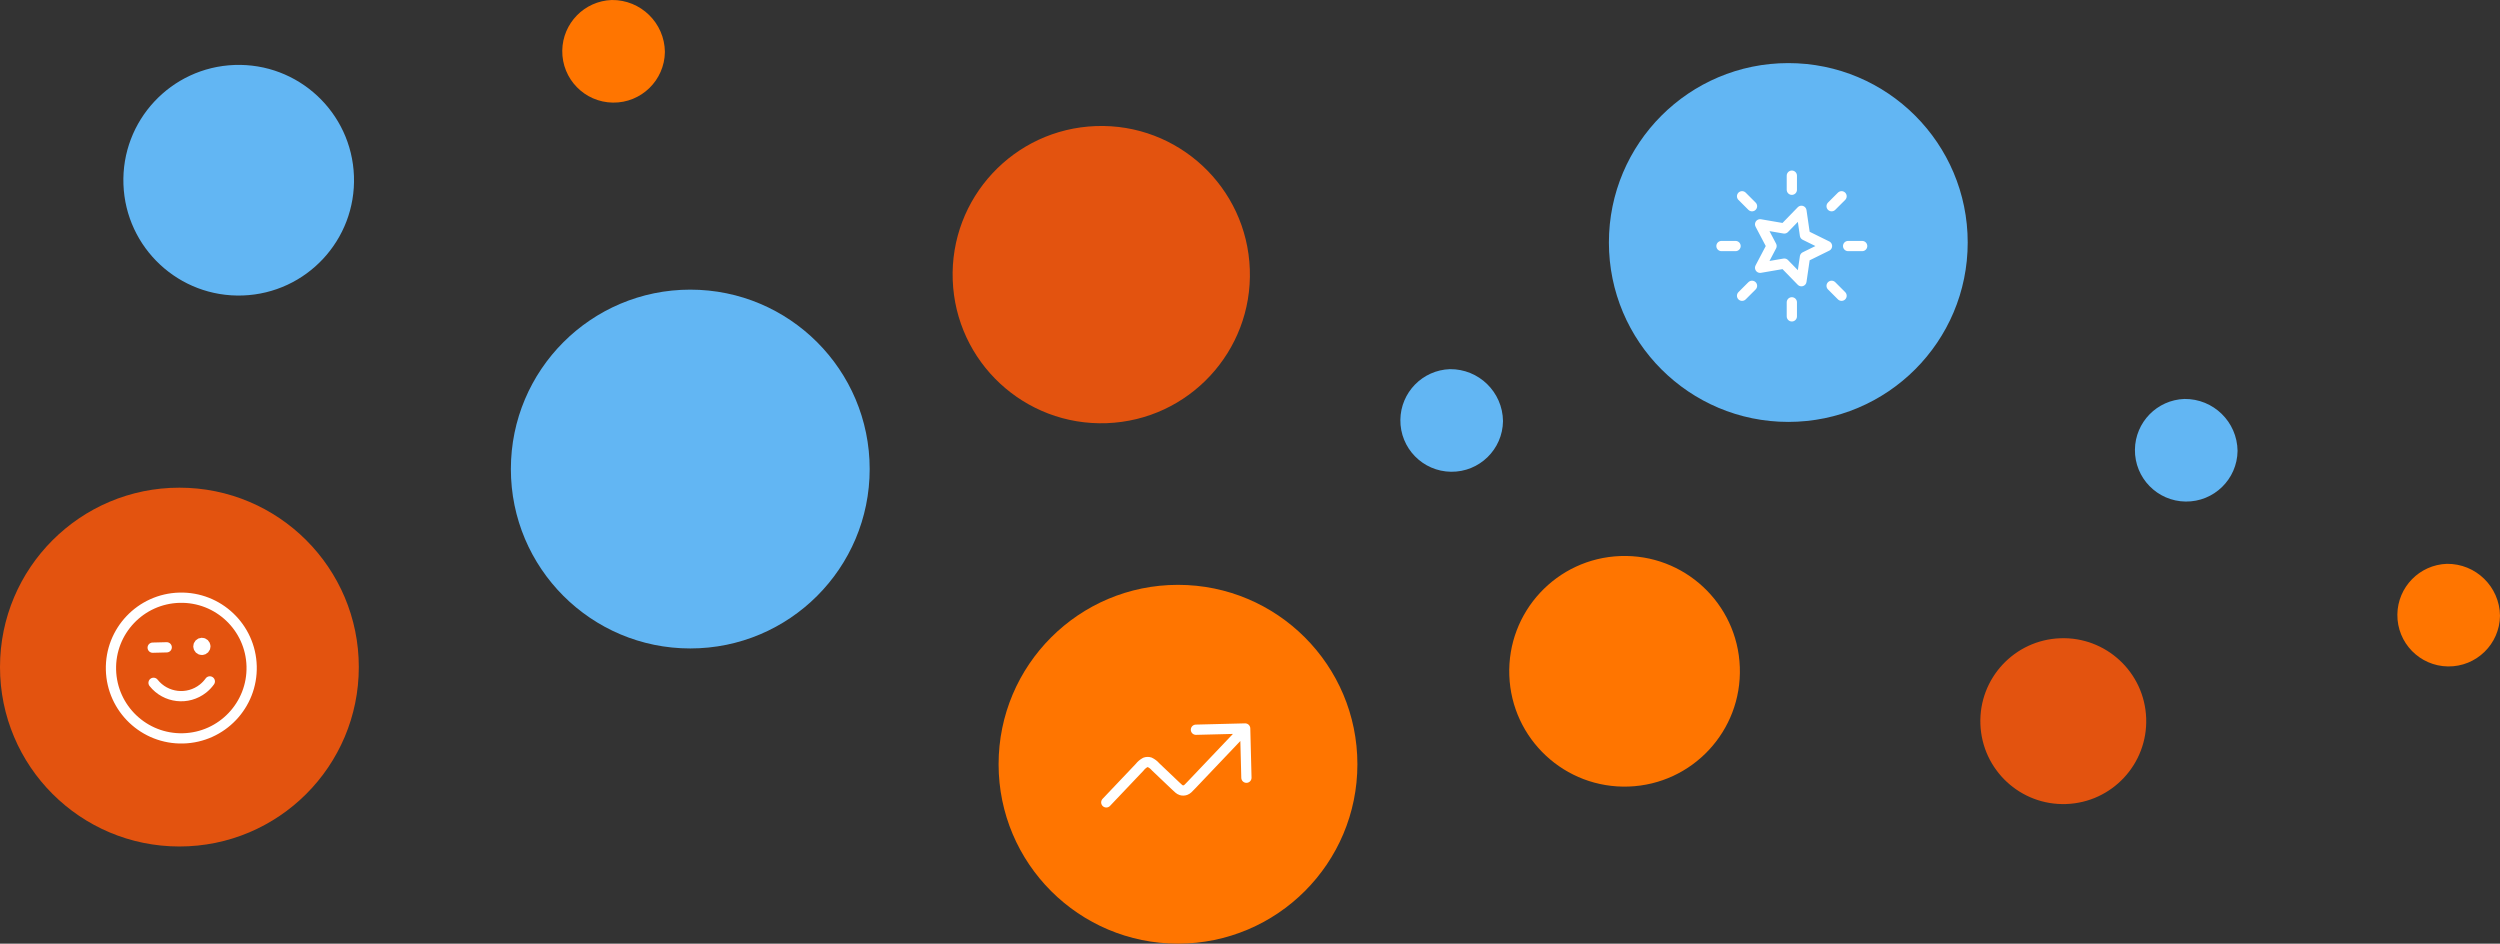
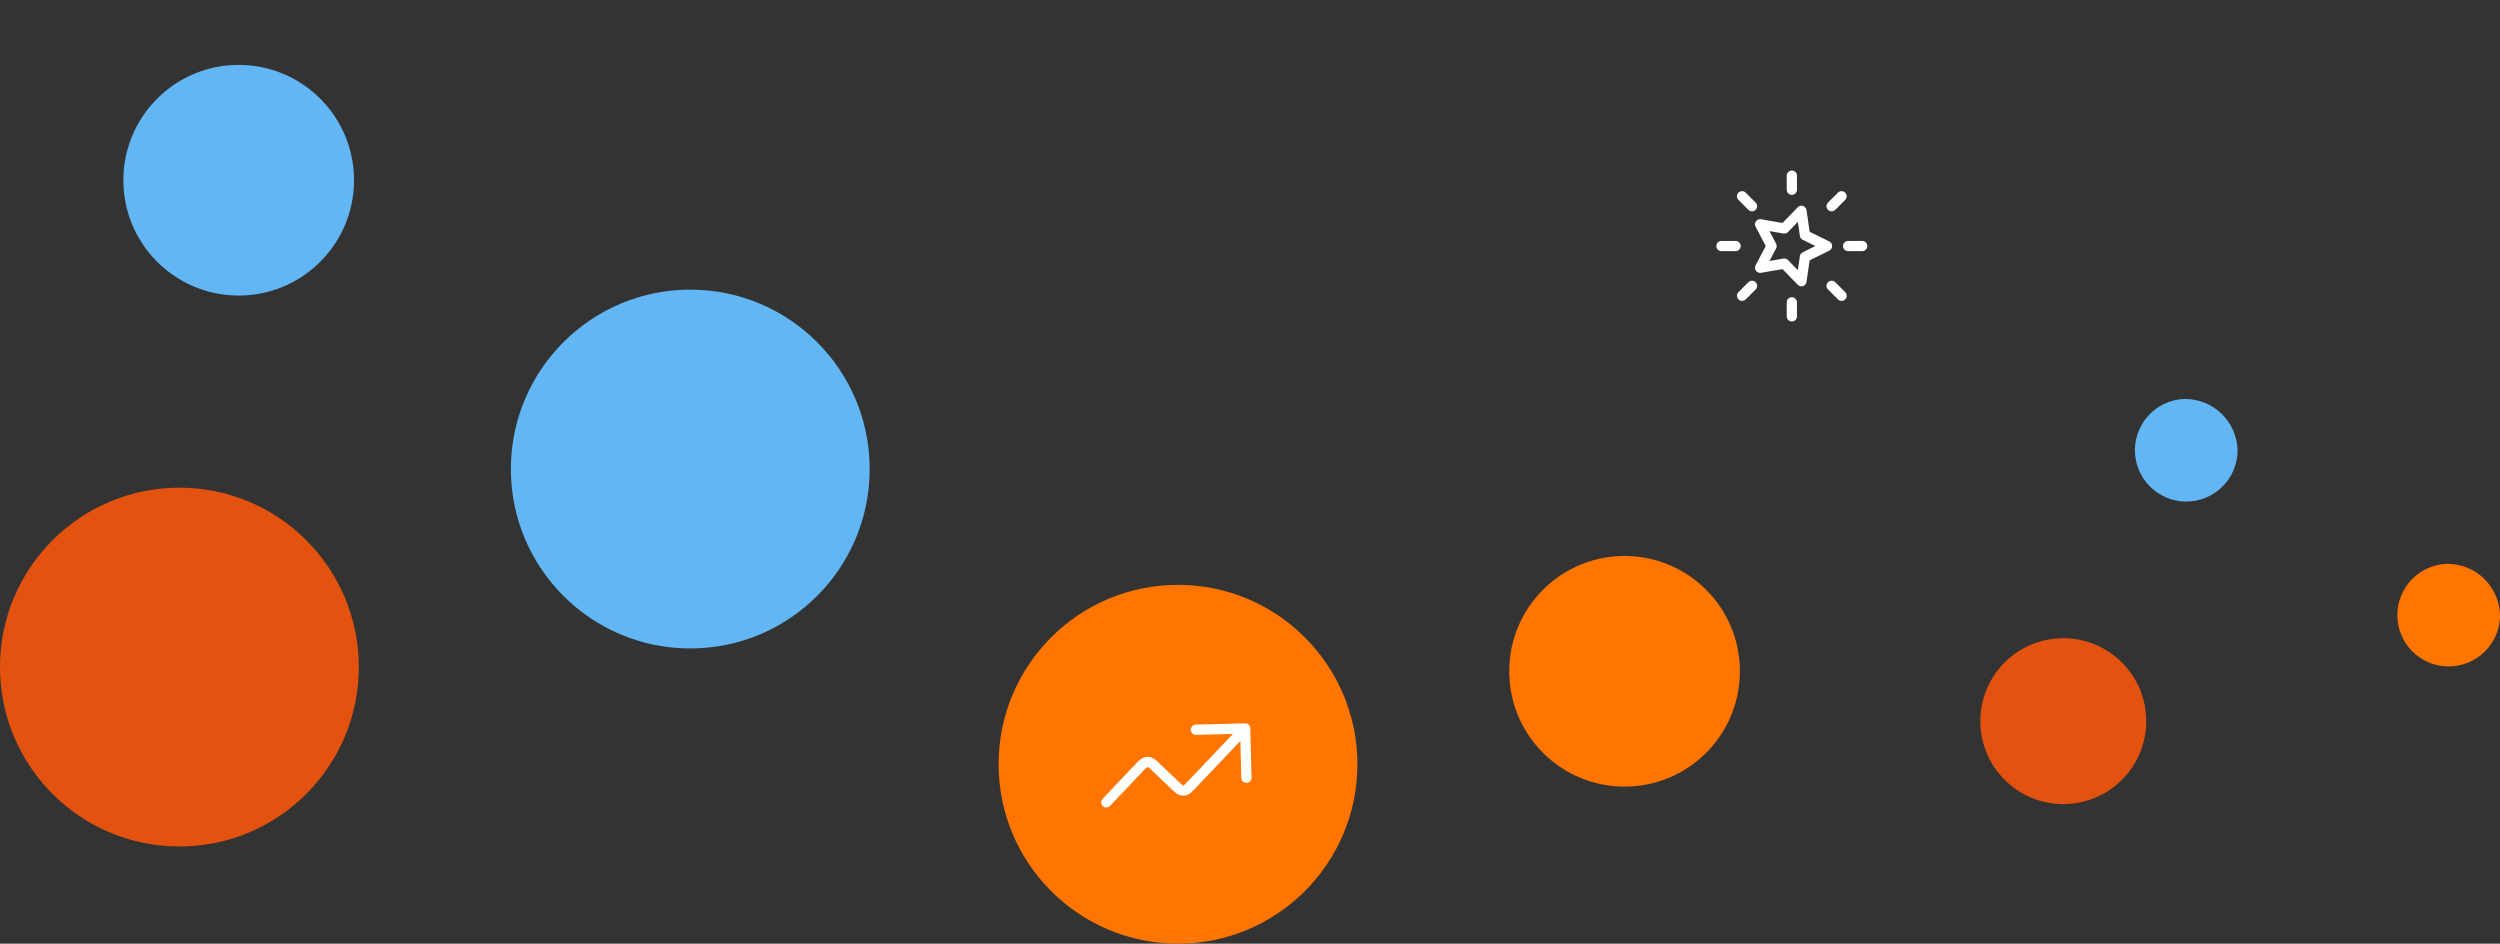
<svg xmlns="http://www.w3.org/2000/svg" id="b" data-name="Layer 2" width="487.725" height="184.097" viewBox="0 0 487.725 184.097">
  <rect x="0" y="0" width="487.725" height="184.097" fill="#333333" stroke="none" />
  <g id="c" data-name="Layer 1">
    <g>
      <circle id="d" data-name="Ellipse 7" cx="229.815" cy="149.097" r="35" fill="#ff7500" stroke-width="0" />
      <circle id="e" data-name="Ellipse 6" cx="35" cy="130.141" r="35" fill="#e3530f" stroke-width="0" />
      <circle id="f" data-name="Ellipse 11" cx="134.666" cy="91.506" r="35" fill="#62b6f3" stroke-width="0" />
      <path id="g" data-name="Path 226" d="M69.053,34.345c.45,12.422-9.25,22.85-21.67,23.3s-22.85-9.248-23.3-21.67,9.25-22.85,21.67-23.3,22.85,9.248,23.3,21.67Z" fill="#62b6f3" stroke-width="0" />
-       <path id="h" data-name="Path 228" d="M243.826,52.526c.58,16.01-11.922,29.451-27.93,30.031-16.008.58-29.451-11.921-30.031-27.93-.58-16.01,11.922-29.451,27.93-30.031s29.451,11.921,30.031,27.93Z" fill="#e3530f" stroke-width="0" />
-       <path id="i" data-name="Path 229" d="M129.715,10.132c-.069,5.529-4.608,9.955-10.137,9.886-5.529-.069-9.955-4.608-9.886-10.137C109.76,4.541,114.005.194,119.342,0c5.661-.063,10.303,4.47,10.374,10.131Z" fill="#ff7500" stroke-width="0" />
      <path id="j" data-name="Path 228" d="M418.698,140.101c.324,8.933-6.653,16.433-15.585,16.757-8.932.324-16.433-6.652-16.757-15.585s6.653-16.433,15.585-16.757,16.433,6.652,16.757,15.585Z" fill="#e3530f" stroke-width="0" />
      <path id="k" data-name="Path 229" d="M487.725,120.129c-.069,5.529-4.608,9.955-10.137,9.886-5.529-.069-9.955-4.608-9.886-10.137.067-5.339,4.312-9.686,9.649-9.88,5.661-.063,10.303,4.47,10.374,10.131Z" fill="#ff7500" stroke-width="0" />
      <path id="l" data-name="Path 226" d="M339.422,130.148c.45,12.422-9.25,22.85-21.67,23.3s-22.85-9.248-23.3-21.67,9.25-22.85,21.67-23.3,22.85,9.248,23.3,21.67Z" fill="#ff7500" stroke-width="0" />
-       <path id="m" data-name="Path 229" d="M293.221,82.149c-.069,5.529-4.608,9.955-10.137,9.886-5.529-.069-9.955-4.608-9.886-10.137.067-5.339,4.312-9.686,9.649-9.88,5.661-.063,10.303,4.47,10.374,10.131Z" fill="#62b6f3" stroke-width="0" />
      <path id="n" data-name="Path 229" d="M436.526,87.962c-.069,5.529-4.608,9.955-10.137,9.886-5.529-.069-9.955-4.608-9.886-10.137.067-5.339,4.312-9.686,9.649-9.88,5.661-.063,10.303,4.47,10.374,10.131Z" fill="#62b6f3" stroke-width="0" />
      <path id="o" data-name="Path 492" d="M242.92,142.12l-10.525,11.068c-.526.553-.789.84-1.106.948-.274.097-.572.105-.85.021-.312-.092-.589-.365-1.143-.891l-3.853-3.664c-.316-.374-.709-.674-1.152-.881-.278-.083-.576-.076-.85.021-.431.231-.808.551-1.107.938l-6.509,6.856M242.92,142.12l-9.607.242M242.92,142.12l.242,9.607" fill="none" stroke="#fff" stroke-linecap="round" stroke-linejoin="round" stroke-width="2" />
-       <path id="p" data-name="Path 491" d="M29.958,133.211c2.357,2.974,6.677,3.474,9.651,1.118.505-.4.951-.869,1.325-1.394M39.382,126.111h.02M29.785,126.353l2.739-.069M49.092,129.978c.193,7.578-5.792,13.877-13.37,14.071-7.578.194-13.877-5.792-14.071-13.37-.194-7.578,5.792-13.877,13.37-14.071h.01c7.574-.188,13.868,5.796,14.061,13.37ZM40.072,126.094c.007.378-.294.69-.673.697-.378.007-.69-.294-.697-.673-.007-.374.288-.685.663-.697.381-.009.697.292.707.672Z" fill="none" stroke="#fff" stroke-linecap="round" stroke-linejoin="round" stroke-width="2" />
-       <circle id="q" data-name="Ellipse 11" cx="348.88" cy="47.31" r="35" fill="#62b6f3" stroke-width="0" />
      <path id="r" data-name="Path 718" d="M349.57,61.72v-2.74M339.86,57.7l1.94-1.94M349.57,37.02v-2.75M357.33,40.23l1.94-1.94M360.55,48h2.74M357.33,55.76l1.94,1.94M335.84,48h2.75M339.86,38.29l1.94,1.94M356.43,48l-4.3,2.12-.69,4.74-3.34-3.43-4.72.81,2.23-4.24-2.23-4.24,4.72.81,3.34-3.44.69,4.75,4.3,2.12Z" fill="none" stroke="#fff" stroke-linecap="round" stroke-linejoin="round" stroke-width="2" />
    </g>
  </g>
</svg>